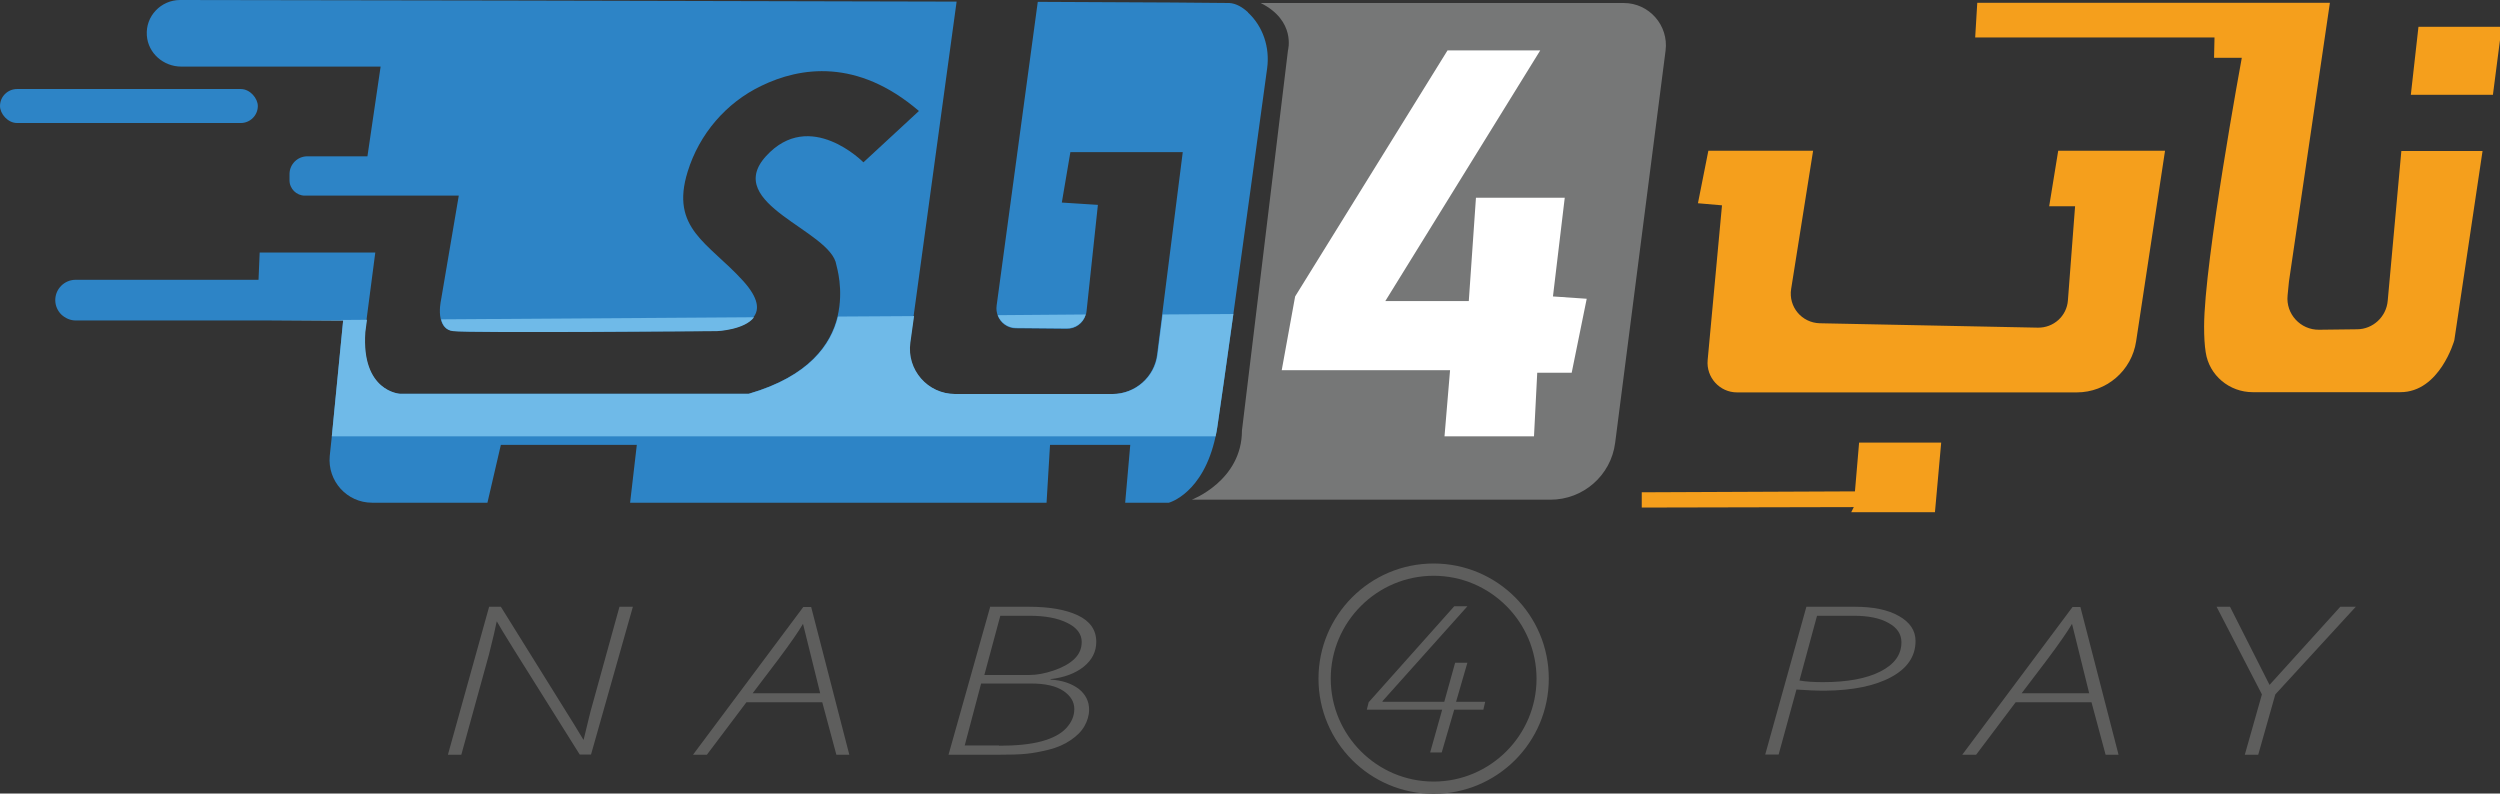
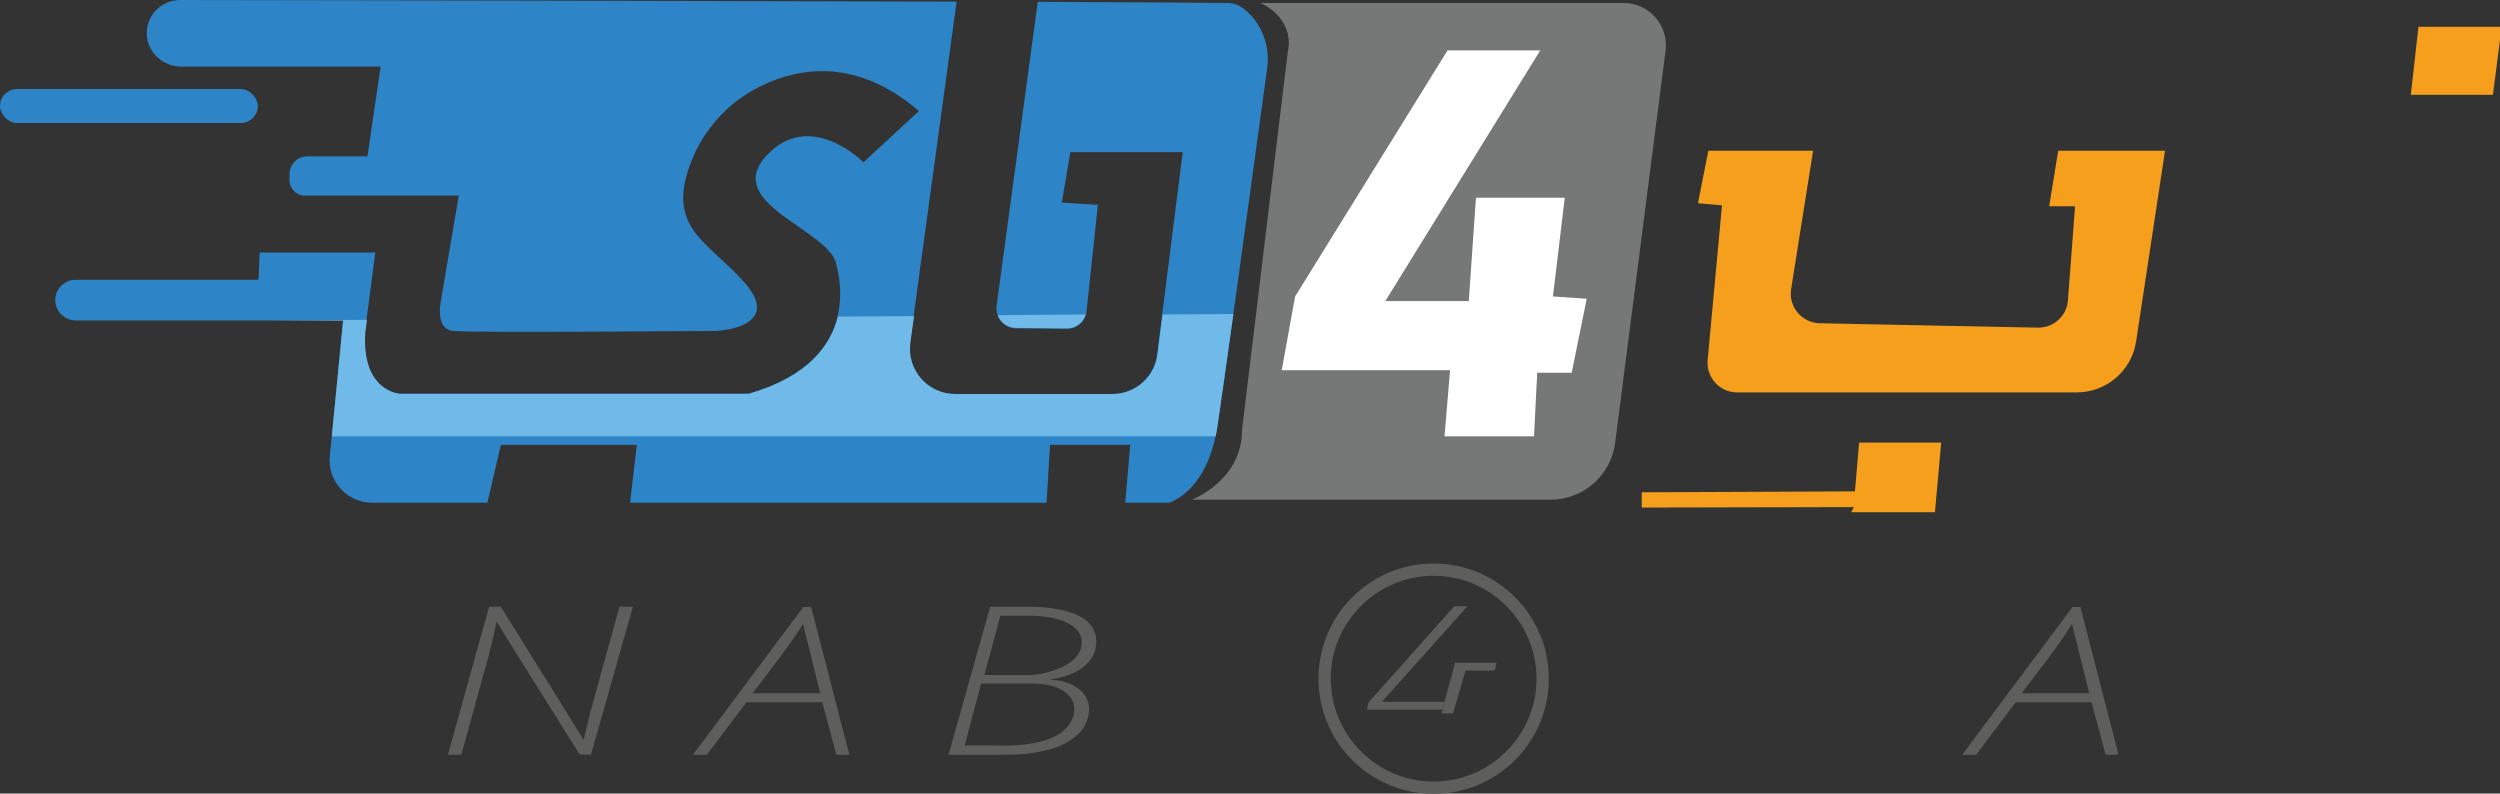
<svg xmlns="http://www.w3.org/2000/svg" xmlns:xlink="http://www.w3.org/1999/xlink" id="Layer_2" data-name="Layer 2" viewBox="0 0 511.39 162.32">
  <rect x="0" y="0" width="511.39" height="162.32" fill="#333333" stroke="none" />
  <defs>
    <style>
      .cls-1 {
        fill: #2d84c6;
      }

      .cls-2 {
        fill: #fff;
      }

      .cls-3 {
        fill: #767777;
      }

      .cls-4 {
        fill: #6fbae8;
      }

      .cls-4, .cls-5 {
        fill-rule: evenodd;
      }

      .cls-6 {
        fill: #5e5e5d;
      }

      .cls-7, .cls-5 {
        fill: #f59f1c;
      }
    </style>
    <symbol id="New_Symbol_38" data-name="New Symbol 38" viewBox="0 0 108.19 34.34">
      <g>
-         <path class="cls-5" d="M107.36,6.54l-1.22,8.18s-.63,2.24-2.33,2.24h-6.39c-1,0-1.88-.72-2.03-1.72-.05-.31-.07-.68-.07-1.12,0-2.79,1.63-11.62,1.63-11.62h-1.2l.02-.88h-10.35l.09-1.5h15.25l-1.77,12.05-.06.61c-.08.8.56,1.49,1.36,1.48l1.64-.02c.69,0,1.27-.54,1.33-1.23l.59-6.48h3.51Z" />
        <polygon class="cls-5" points="104.59 1.16 104.26 4.1 107.81 4.1 108.19 1.16 104.59 1.16" />
        <path class="cls-5" d="M88.62,8.92l.39-2.4h4.62l-1.25,8.24c-.19,1.27-1.28,2.21-2.57,2.21h-14.69c-.75,0-1.34-.65-1.27-1.4l.62-6.69-1.04-.09.45-2.27h4.53l-.95,5.98c-.12.77.46,1.46,1.24,1.48l9.43.19c.68.01,1.25-.5,1.3-1.18l.31-4.07h-1.11Z" />
        <polygon class="cls-7" points="83.95 19.14 83.68 22.15 80.06 22.15 80.17 21.93 71 21.95 71 21.29 80.22 21.25 80.4 19.14 83.95 19.14" />
        <g>
          <path class="cls-1" d="M53.97.54c.66.61.95,1.52.83,2.41-.28,2.04-.93,6.82-1.46,10.62h0c-.3,2.15-.56,3.99-.69,4.86-.02.15-.05.3-.08.44-.53,2.48-2.02,2.87-2.02,2.87h-1.89l.22-2.5h-3.47l-.15,2.5h-18.01l.29-2.5h-5.88l-.58,2.5h-4.99c-1.09,0-1.93-.94-1.83-2.02l.09-.85.49-5.01H3.28c-.24,0-.46-.1-.63-.26-.16-.16-.26-.38-.26-.62,0-.49.4-.88.88-.88h7.91l.05-1.18h5l-.38,2.91-.07.53c-.18,2.58,1.5,2.67,1.5,2.67h15.09c2.62-.76,3.56-2.14,3.85-3.34.28-1.17-.04-2.16-.05-2.23-.22-1.5-4.94-2.63-3.04-4.71,1.9-2.08,4.21.27,4.21.27l2.4-2.22c-2.67-2.29-5.14-1.9-6.81-1.09-1.53.73-2.69,2.09-3.19,3.71-.77,2.47.9,3.08,2.39,4.72.69.76.71,1.25.46,1.57-.41.55-1.6.6-1.6.6,0,0-10.65.09-11.42,0-.31-.04-.45-.26-.51-.51-.09-.37.01-.81.01-.81l.77-4.53h-6.66c-.36,0-.66-.3-.66-.66v-.27c0-.43.35-.77.77-.77h2.6l.57-3.88H7.84c-.77,0-1.44-.58-1.49-1.35C6.29.7,6.96,0,7.79,0c5,0,21.88.04,33.58.07l-1.86,13.6-.16,1.15c-.16,1.17.75,2.22,1.94,2.22h6.81c.98,0,1.82-.73,1.94-1.71l.22-1.73.89-7.02h-4.86l-.37,2.18,1.56.1-.49,4.59c0,.06-.02.12-.04.18-.11.35-.44.6-.82.59l-2.19-.02c-.36,0-.67-.23-.79-.55-.05-.13-.07-.28-.05-.43L44.88.08c4.74.02,8.03.04,8.29.05.29.02.56.18.8.4Z" />
          <rect class="cls-1" x="0" y="3.85" width="11.15" height="1.47" rx=".74" ry=".74" />
-           <path class="cls-4" d="M19.09,13.81l13.52-.09c-.41.55-1.6.6-1.6.6,0,0-10.65.09-11.42,0-.31-.04-.45-.26-.51-.51Z" />
          <path class="cls-4" d="M46.95,13.61c-.11.35-.44.6-.82.59l-2.19-.02c-.36,0-.67-.23-.79-.55l3.8-.03Z" />
          <path class="cls-4" d="M53.34,13.57c-.3,2.15-.56,3.99-.69,4.86-.02.15-.05.3-.08.44H14.35l.49-5.01h-3.44l4.47-.03-.07.53c-.18,2.58,1.5,2.67,1.5,2.67h15.09c2.62-.76,3.56-2.14,3.85-3.34l3.29-.02-.16,1.15c-.16,1.17.75,2.22,1.94,2.22h6.81c.98,0,1.82-.73,1.94-1.71l.22-1.73,3.08-.02Z" />
          <path class="cls-3" d="M54.53.13h15.69c1.1,0,1.95.97,1.81,2.06l-2.18,16.96c-.18,1.41-1.38,2.46-2.8,2.46h-15.51s2.17-.82,2.17-2.99l1.99-16.44s.36-1.28-1.18-2.05Z" />
          <polygon class="cls-2" points="67.67 8.55 63.83 8.55 63.52 13.02 59.91 13.02 66.61 2.18 62.6 2.18 56.01 12.82 55.43 16.01 62.71 16.01 62.47 18.87 66.34 18.87 66.48 16.12 67.97 16.12 68.62 12.92 67.16 12.82 67.67 8.55" />
        </g>
        <g>
          <path class="cls-6" d="M21.16,26.24h.5l3.15,5.06.42.69h.01c.2-.82.31-1.29.35-1.41l1.2-4.34h.58l-1.81,6.39h-.49l-2.84-4.53c-.38-.61-.63-1.02-.74-1.22h-.01l-.12.55-.21.86-1.2,4.35h-.58l1.78-6.39Z" />
          <path class="cls-6" d="M29.97,32.64l4.77-6.39h.34l1.65,6.39h-.56l-.61-2.27h-3.28l-1.71,2.27h-.61ZM35.47,29.98l-.74-2.99h-.01c-.18.31-.53.82-1.07,1.54l-1.1,1.45h2.92Z" />
          <path class="cls-6" d="M42.81,26.24h1.68c.88,0,1.59.12,2.12.37.53.25.8.63.8,1.15,0,.42-.18.78-.54,1.07-.36.29-.84.47-1.44.54v.02c.51.03.91.17,1.22.4.3.24.45.54.45.9,0,.24-.07.48-.2.71-.13.23-.33.43-.6.61-.26.18-.58.32-.94.41-.36.09-.69.15-.99.18-.3.03-.72.04-1.26.04h-2.09l1.8-6.39ZM43.2,32.25c.75,0,1.36-.06,1.84-.19.48-.13.84-.32,1.07-.57.23-.25.35-.52.35-.83s-.16-.57-.47-.78c-.31-.21-.78-.32-1.38-.32h-2.18l-.71,2.68h1.49ZM44.53,29.19c.3,0,.64-.06,1.03-.19.38-.13.68-.29.9-.5s.32-.46.32-.74c0-.34-.21-.62-.62-.82-.42-.21-.96-.31-1.63-.31h-1.27l-.69,2.56h1.96Z" />
        </g>
        <g>
-           <path class="cls-6" d="M78.13,26.24h2.08c.8,0,1.44.13,1.91.4.48.27.72.63.72,1.08,0,.66-.35,1.18-1.05,1.56-.7.38-1.66.58-2.88.59-.38,0-.78-.02-1.22-.05l-.77,2.81h-.58l1.78-6.39ZM82.23,27.77c0-.35-.19-.63-.56-.83-.37-.21-.87-.31-1.49-.31h-1.6l-.76,2.8c.28.05.62.07,1.02.07,1.04,0,1.87-.15,2.48-.46.61-.31.91-.73.91-1.26Z" />
          <path class="cls-6" d="M84.86,32.64l4.77-6.39h.34l1.65,6.39h-.56l-.61-2.27h-3.28l-1.71,2.27h-.61ZM90.35,29.98l-.74-2.99h-.01c-.18.31-.53.82-1.07,1.54l-1.1,1.45h2.92Z" />
-           <path class="cls-6" d="M97.08,32.64l.74-2.61-1.96-3.79h.58l1.71,3.38,3.06-3.38h.67l-3.48,3.79-.74,2.61h-.57Z" />
        </g>
-         <path class="cls-6" d="M62.37,30.69h-3.26l.08-.32,3.7-4.15h.57l-3.67,4.1v.03h1.06s1.61,0,1.61,0l.47-1.69h.53l-.49,1.69h1.26l-.08.34h-1.26l-.54,1.85h-.5l.52-1.85Z" />
+         <path class="cls-6" d="M62.37,30.69h-3.26l.08-.32,3.7-4.15h.57l-3.67,4.1v.03h1.06s1.61,0,1.61,0l.47-1.69h.53h1.26l-.08.34h-1.26l-.54,1.85h-.5l.52-1.85Z" />
        <path class="cls-6" d="M62,24.9c2.45,0,4.45,2,4.45,4.45s-2,4.45-4.45,4.45-4.45-2-4.45-4.45,2-4.45,4.45-4.45h0ZM62,24.37c-2.75,0-4.98,2.23-4.98,4.98s2.23,4.98,4.98,4.98,4.98-2.23,4.98-4.98-2.23-4.98-4.98-4.98h0Z" />
      </g>
    </symbol>
  </defs>
  <g id="Layer_1-2" data-name="Layer 1">
    <use id="Nab_4_pay" data-name="Nab 4 pay" width="108.19" height="34.34" transform="scale(4.73)" xlink:href="#New_Symbol_38" />
  </g>
</svg>